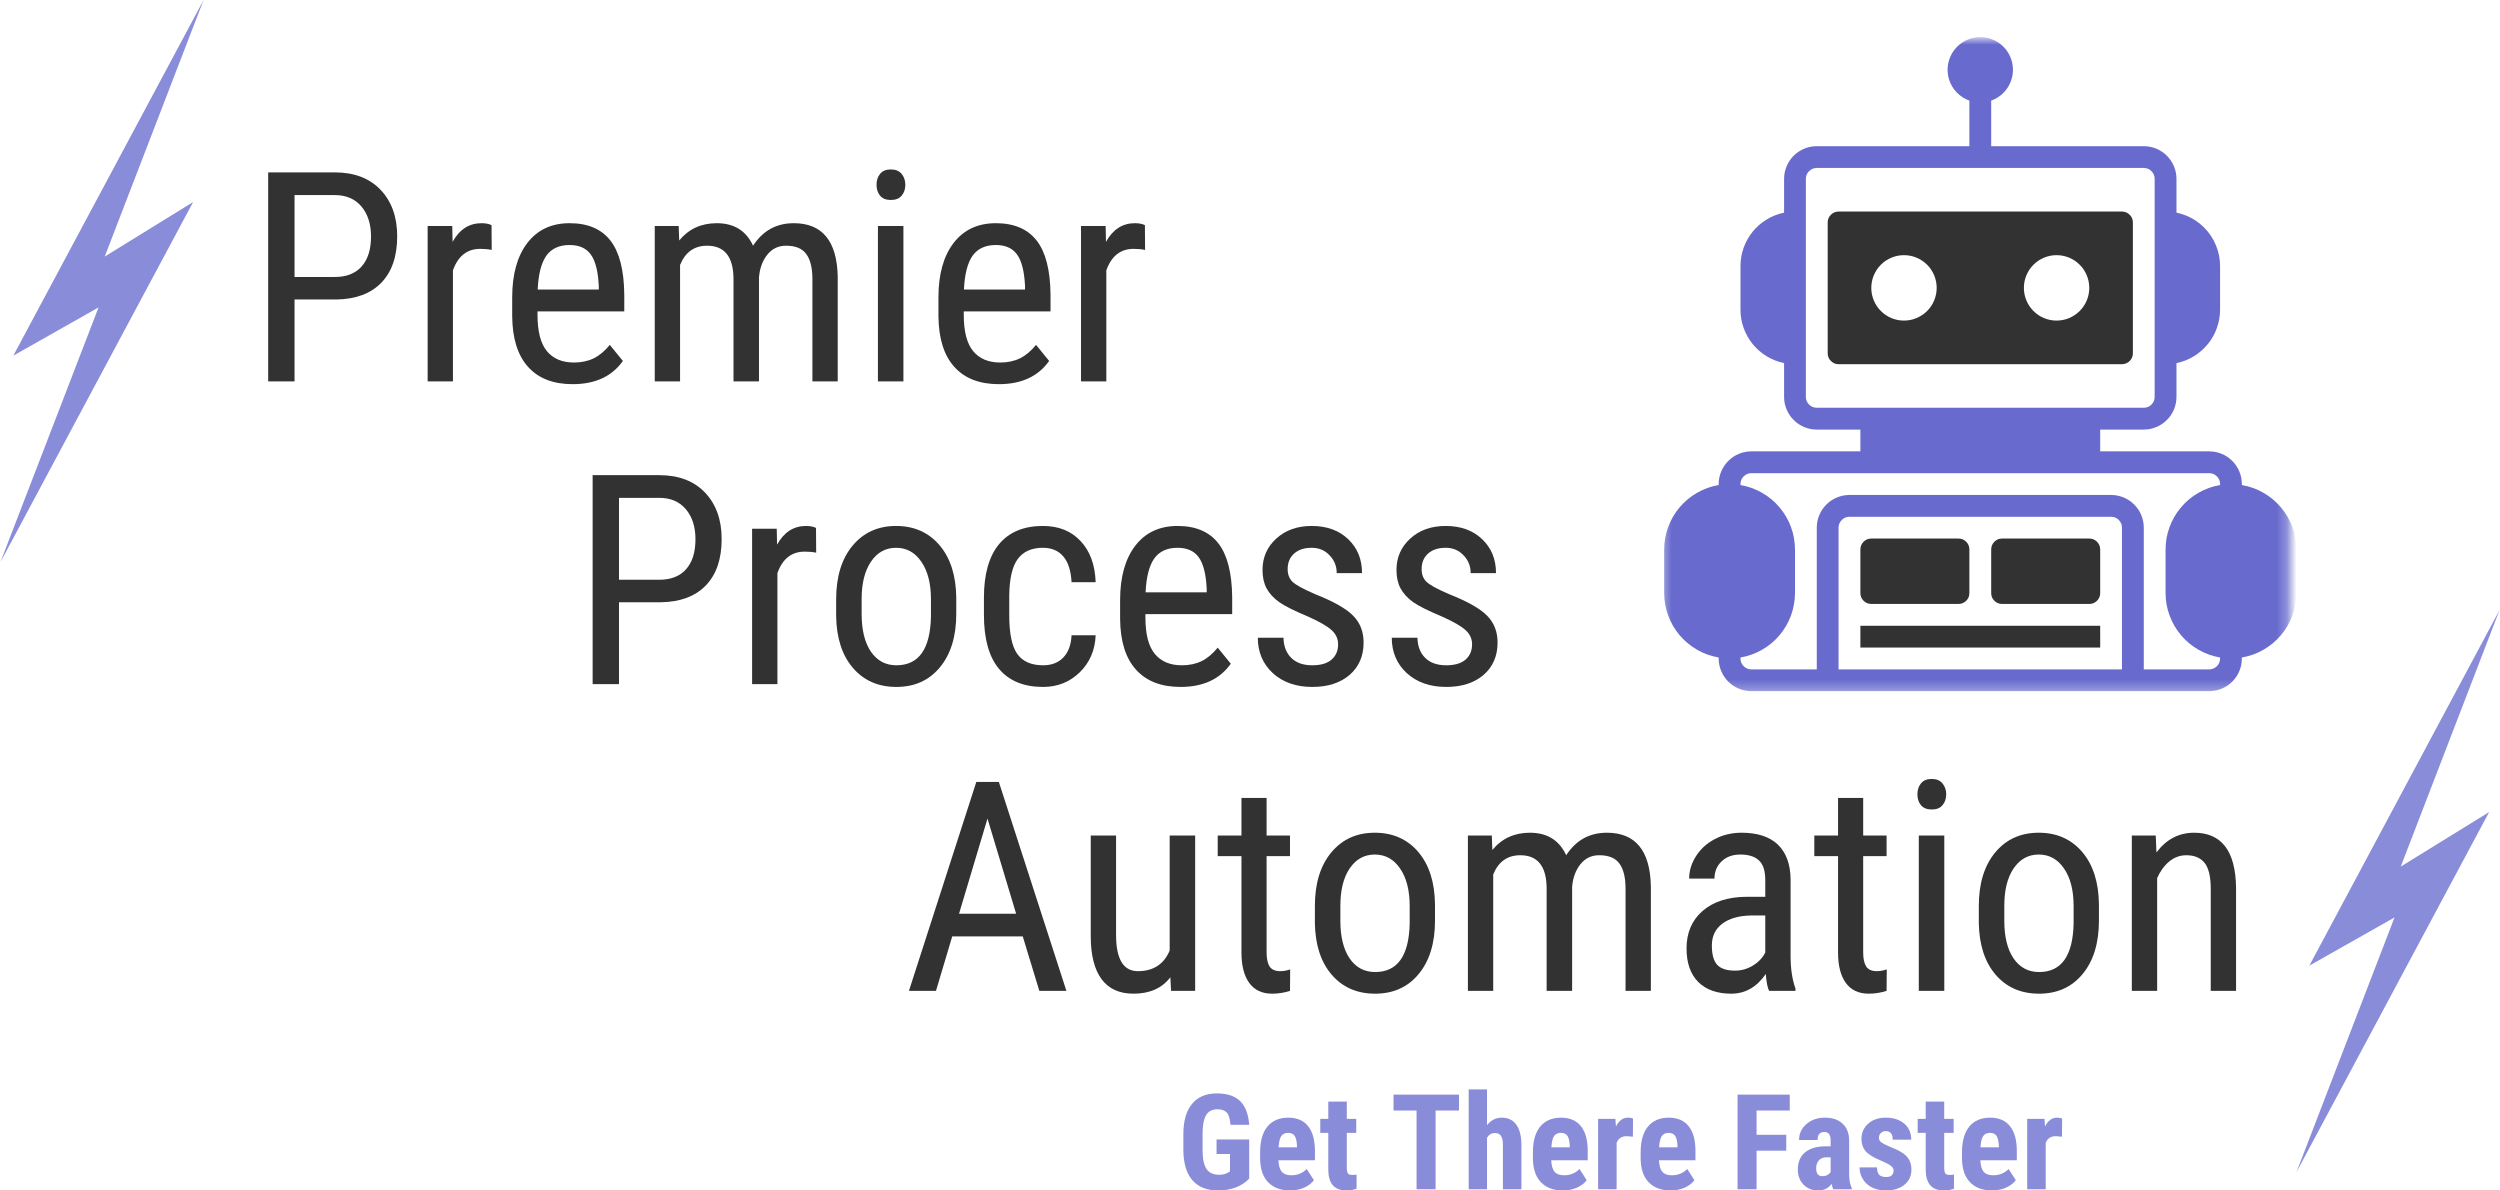
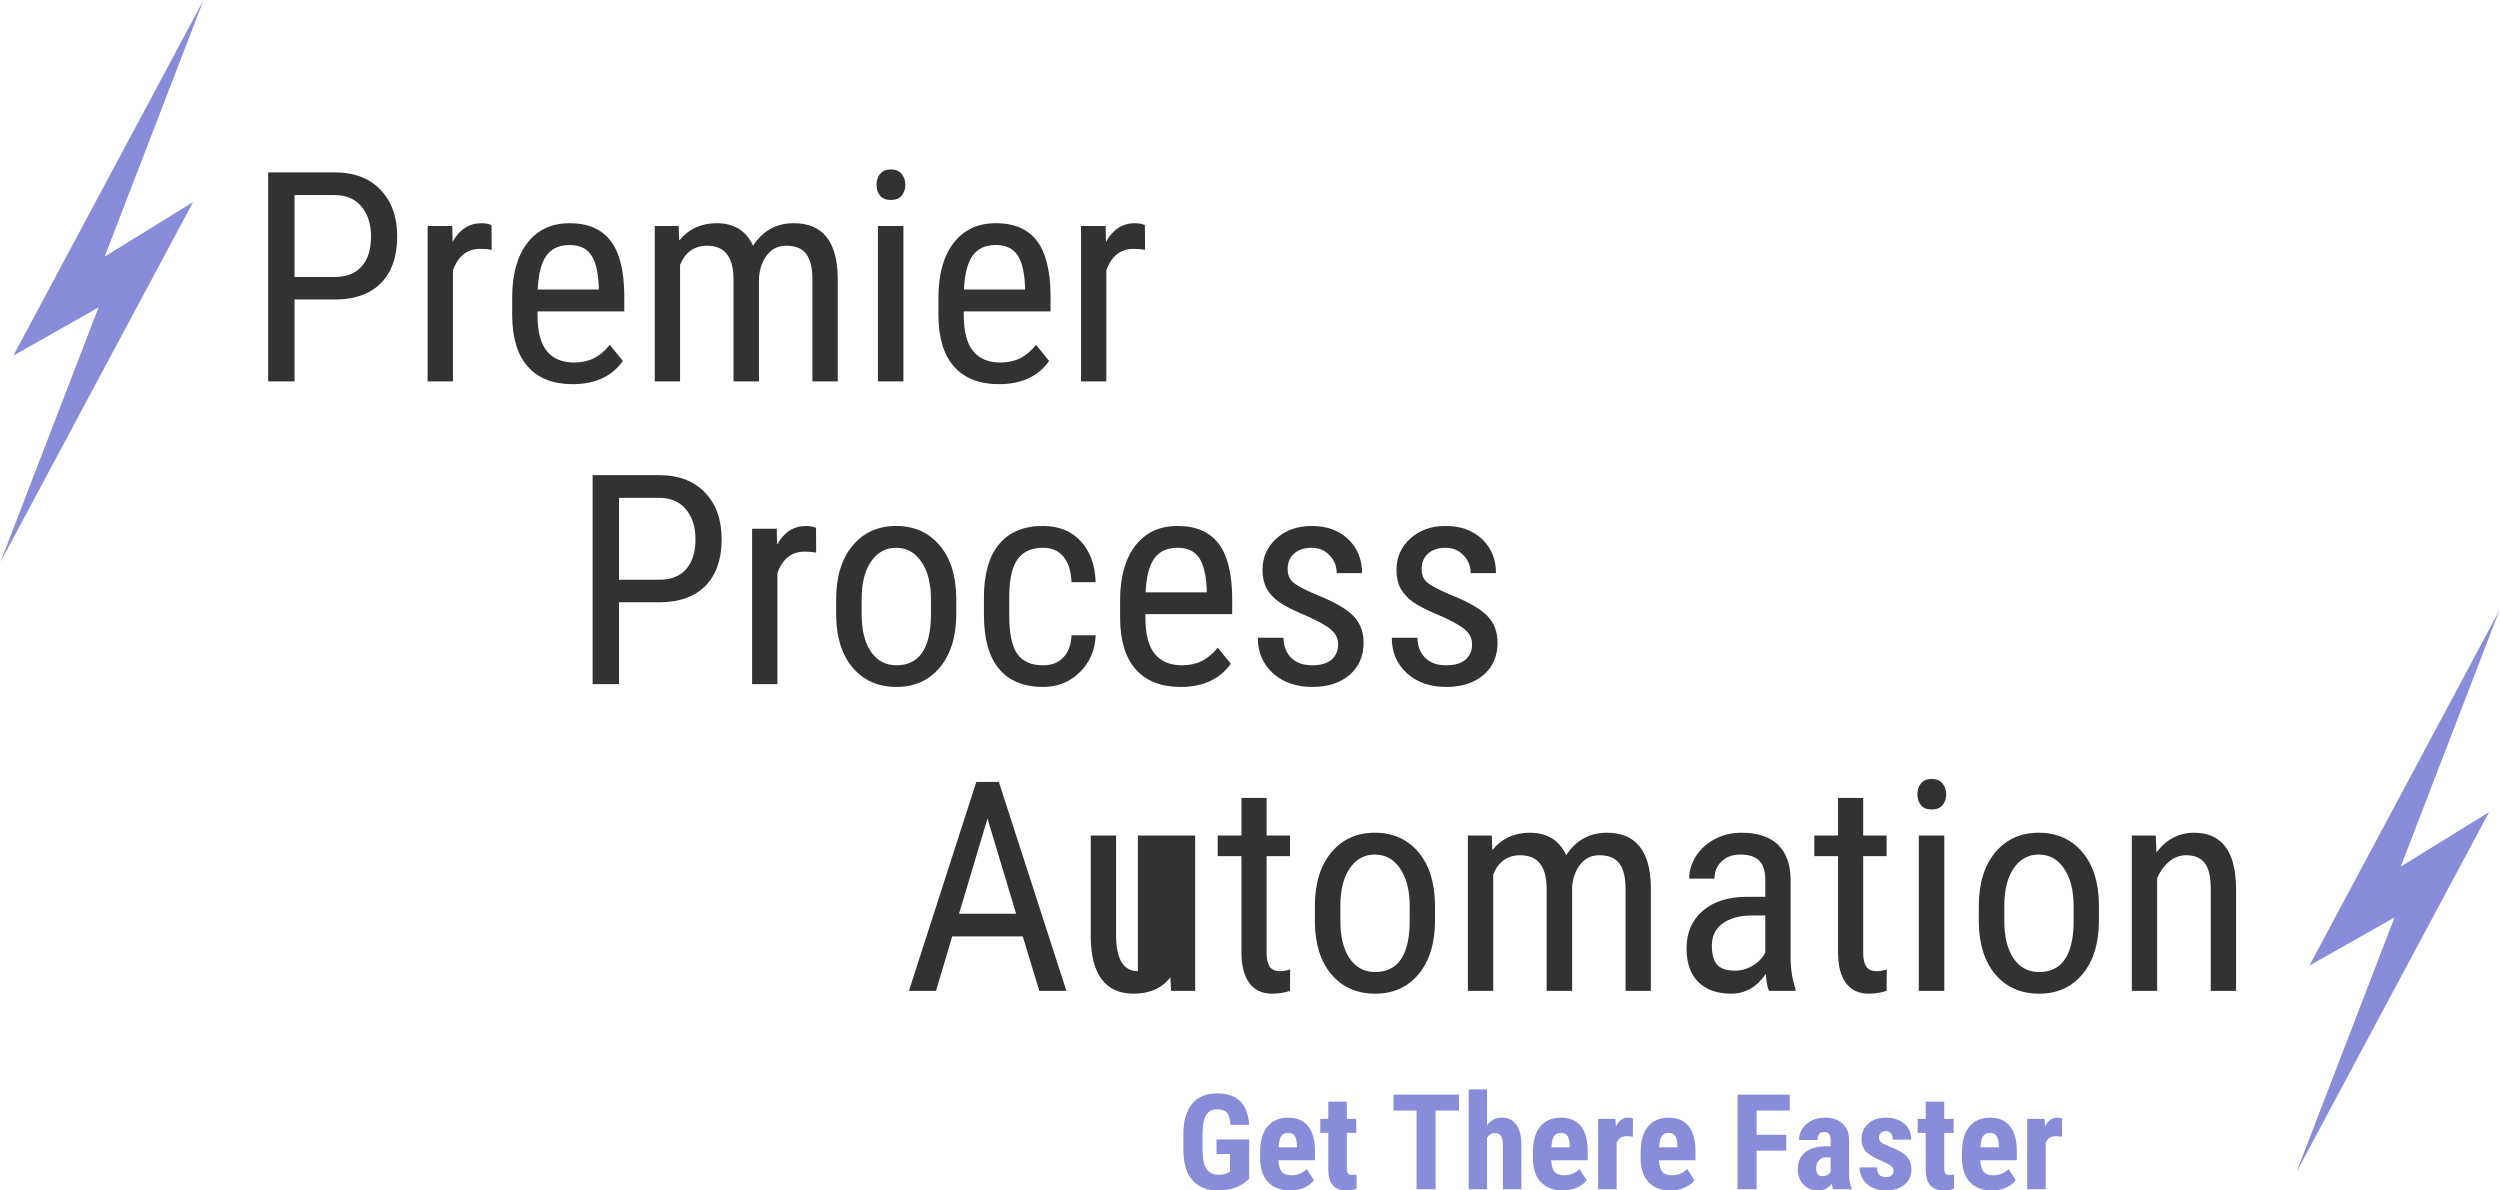
<svg xmlns="http://www.w3.org/2000/svg" width="252" height="120" viewBox="0 0 252 120" fill="none">
  <path d="M251.955 61.489L241.994 87.355L250.903 81.856L231.483 118.153L241.369 92.476L232.781 97.338L251.955 61.489Z" fill="#898CD8" />
  <path d="M125.919 118.803C125.54 119.203 125.083 119.503 124.546 119.701C124.005 119.899 123.42 120 122.786 120C121.682 120 120.824 119.665 120.217 118.997C119.619 118.319 119.306 117.325 119.284 116.022V114.315C119.284 113.004 119.57 111.992 120.147 111.288C120.718 110.576 121.559 110.215 122.663 110.215C123.693 110.215 124.476 110.475 125.004 110.989C125.532 111.495 125.835 112.292 125.919 113.383H124.036C123.987 112.776 123.864 112.362 123.666 112.151C123.464 111.931 123.147 111.816 122.716 111.816C122.197 111.816 121.823 112.006 121.59 112.38C121.352 112.758 121.229 113.361 121.22 114.192V115.917C121.22 116.788 121.348 117.422 121.607 117.818C121.862 118.218 122.294 118.416 122.892 118.416C123.266 118.416 123.569 118.341 123.807 118.187L123.983 118.064V116.322H122.628V114.861H125.919V118.803Z" fill="#898CD8" />
  <path d="M130.047 120C129.097 120 128.349 119.718 127.812 119.155C127.284 118.592 127.02 117.782 127.02 116.727V116.163C127.02 115.037 127.258 114.175 127.742 113.576C128.235 112.969 128.939 112.661 129.854 112.661C130.743 112.661 131.411 112.952 131.86 113.524C132.318 114.087 132.546 114.927 132.546 116.04V116.955H128.868C128.89 117.483 129 117.87 129.203 118.117C129.414 118.354 129.735 118.469 130.171 118.469C130.778 118.469 131.297 118.258 131.719 117.835L132.441 118.962C132.216 119.27 131.886 119.52 131.455 119.718C131.02 119.903 130.549 120 130.047 120ZM128.886 115.653H130.734V115.495C130.721 115.072 130.65 114.751 130.523 114.527C130.391 114.307 130.162 114.192 129.836 114.192C129.519 114.192 129.282 114.311 129.132 114.544C128.991 114.782 128.908 115.151 128.886 115.653Z" fill="#898CD8" />
  <path d="M135.758 111.042V112.784H136.708V114.192H135.758V117.694C135.758 117.976 135.793 118.169 135.863 118.275C135.942 118.381 136.092 118.433 136.303 118.433C136.488 118.433 136.638 118.425 136.743 118.398V119.824C136.426 119.938 136.083 120 135.723 120C134.526 120 133.914 119.322 133.892 117.958V114.192H133.083V112.784H133.892V111.042H135.758Z" fill="#898CD8" />
  <path d="M147.065 111.94H144.707V119.877H142.789V111.94H140.466V110.338H147.065V111.94Z" fill="#898CD8" />
  <path d="M149.891 113.418C150.287 112.916 150.78 112.661 151.37 112.661C152.012 112.661 152.5 112.89 152.83 113.348C153.169 113.796 153.345 114.47 153.358 115.371V119.877H151.493V115.389C151.493 114.98 151.427 114.681 151.299 114.492C151.167 114.307 150.965 114.21 150.683 114.21C150.34 114.21 150.076 114.368 149.891 114.685V119.877H148.043V109.81H149.891V113.418Z" fill="#898CD8" />
  <path d="M157.544 120C156.594 120 155.846 119.718 155.309 119.155C154.781 118.592 154.518 117.782 154.518 116.727V116.163C154.518 115.037 154.755 114.175 155.239 113.576C155.732 112.969 156.436 112.661 157.351 112.661C158.24 112.661 158.908 112.952 159.357 113.524C159.815 114.087 160.043 114.927 160.043 116.04V116.955H156.365C156.387 117.483 156.497 117.87 156.7 118.117C156.911 118.354 157.232 118.469 157.668 118.469C158.275 118.469 158.794 118.258 159.216 117.835L159.938 118.962C159.714 119.27 159.384 119.52 158.952 119.718C158.517 119.903 158.046 120 157.544 120ZM156.383 115.653H158.231V115.495C158.218 115.072 158.147 114.751 158.02 114.527C157.888 114.307 157.659 114.192 157.333 114.192C157.017 114.192 156.779 114.311 156.629 114.544C156.489 114.782 156.405 115.151 156.383 115.653Z" fill="#898CD8" />
  <path d="M164.593 114.58L163.977 114.527C163.471 114.527 163.132 114.751 162.956 115.195V119.877H161.091V112.784H162.833L162.886 113.559C163.176 112.96 163.581 112.661 164.1 112.661C164.311 112.661 164.478 112.692 164.61 112.749L164.593 114.58Z" fill="#898CD8" />
  <path d="M168.404 120C167.454 120 166.706 119.718 166.169 119.155C165.641 118.592 165.377 117.782 165.377 116.727V116.163C165.377 115.037 165.615 114.175 166.099 113.576C166.591 112.969 167.295 112.661 168.21 112.661C169.099 112.661 169.768 112.952 170.217 113.524C170.674 114.087 170.903 114.927 170.903 116.04V116.955H167.225C167.247 117.483 167.357 117.87 167.559 118.117C167.77 118.354 168.092 118.469 168.527 118.469C169.134 118.469 169.653 118.258 170.076 117.835L170.797 118.962C170.573 119.27 170.243 119.52 169.812 119.718C169.376 119.903 168.905 120 168.404 120ZM167.242 115.653H169.09V115.495C169.077 115.072 169.007 114.751 168.879 114.527C168.747 114.307 168.518 114.192 168.193 114.192C167.876 114.192 167.638 114.311 167.489 114.544C167.348 114.782 167.264 115.151 167.242 115.653Z" fill="#898CD8" />
  <path d="M180.055 115.987H177.063V119.877H175.145V110.338H180.407V111.94H177.063V114.386H180.055V115.987Z" fill="#898CD8" />
  <path d="M184.793 119.877C184.732 119.771 184.679 119.591 184.635 119.331C184.292 119.78 183.843 120 183.28 120C182.681 120 182.189 119.806 181.801 119.419C181.414 119.023 181.221 118.513 181.221 117.888C181.221 117.149 181.454 116.581 181.925 116.181C182.404 115.772 183.086 115.561 183.966 115.547H184.529V114.984C184.529 114.668 184.476 114.448 184.371 114.316C184.265 114.175 184.107 114.104 183.896 114.104C183.438 114.104 183.209 114.377 183.209 114.914H181.344C181.344 114.272 181.59 113.735 182.083 113.312C182.576 112.881 183.196 112.661 183.948 112.661C184.723 112.661 185.321 112.868 185.744 113.277C186.175 113.678 186.395 114.254 186.395 115.002V118.328C186.395 118.94 186.483 119.419 186.659 119.771V119.877H184.793ZM183.684 118.557C183.896 118.557 184.072 118.517 184.212 118.434C184.353 118.354 184.459 118.253 184.529 118.134V116.656H184.089C183.772 116.656 183.517 116.762 183.333 116.973C183.157 117.175 183.069 117.439 183.069 117.765C183.069 118.293 183.271 118.557 183.684 118.557Z" fill="#898CD8" />
  <path d="M190.875 117.976C190.875 117.826 190.796 117.686 190.646 117.554C190.492 117.413 190.158 117.233 189.643 117.008C188.869 116.691 188.341 116.37 188.059 116.04C187.778 115.715 187.637 115.301 187.637 114.808C187.637 114.188 187.857 113.678 188.306 113.277C188.75 112.868 189.344 112.661 190.083 112.661C190.857 112.661 191.478 112.864 191.949 113.26C192.415 113.66 192.653 114.201 192.653 114.879H190.787C190.787 114.307 190.549 114.016 190.083 114.016C189.881 114.016 189.718 114.082 189.59 114.21C189.458 114.329 189.397 114.492 189.397 114.703C189.397 114.87 189.467 115.011 189.608 115.125C189.749 115.244 190.074 115.415 190.593 115.635C191.355 115.917 191.887 116.229 192.195 116.568C192.512 116.911 192.67 117.356 192.67 117.906C192.67 118.539 192.428 119.05 191.949 119.437C191.478 119.815 190.857 120 190.083 120C189.564 120 189.106 119.899 188.71 119.701C188.31 119.503 187.998 119.221 187.778 118.856C187.553 118.495 187.443 118.099 187.443 117.677H189.203C189.203 118.007 189.274 118.253 189.414 118.416C189.564 118.57 189.802 118.645 190.118 118.645C190.62 118.645 190.875 118.425 190.875 117.976Z" fill="#898CD8" />
  <path d="M195.977 111.042V112.784H196.927V114.192H195.977V117.694C195.977 117.976 196.012 118.169 196.082 118.275C196.161 118.381 196.311 118.433 196.522 118.433C196.707 118.433 196.857 118.425 196.962 118.398V119.824C196.645 119.938 196.302 120 195.941 120C194.745 120 194.133 119.322 194.111 117.958V114.192H193.302V112.784H194.111V111.042H195.977Z" fill="#898CD8" />
  <path d="M200.797 120C199.847 120 199.099 119.718 198.562 119.155C198.034 118.592 197.77 117.782 197.77 116.727V116.163C197.77 115.037 198.008 114.175 198.492 113.576C198.985 112.969 199.688 112.661 200.604 112.661C201.492 112.661 202.161 112.952 202.61 113.524C203.067 114.087 203.296 114.927 203.296 116.04V116.955H199.618C199.64 117.483 199.75 117.87 199.952 118.117C200.164 118.354 200.485 118.469 200.92 118.469C201.528 118.469 202.047 118.258 202.469 117.835L203.191 118.962C202.966 119.27 202.636 119.52 202.205 119.718C201.769 119.903 201.299 120 200.797 120ZM199.636 115.653H201.484V115.495C201.47 115.072 201.4 114.751 201.272 114.527C201.14 114.307 200.912 114.192 200.586 114.192C200.269 114.192 200.032 114.311 199.882 114.544C199.741 114.782 199.658 115.151 199.636 115.653Z" fill="#898CD8" />
  <path d="M207.845 114.58L207.229 114.527C206.723 114.527 206.385 114.751 206.209 115.195V119.877H204.343V112.784H206.086L206.138 113.559C206.429 112.96 206.833 112.661 207.353 112.661C207.564 112.661 207.731 112.692 207.863 112.749L207.845 114.58Z" fill="#898CD8" />
  <path d="M29.69 30.189V38.443H27.032V17.377H33.755C35.713 17.377 37.248 17.967 38.366 19.137C39.479 20.312 40.038 21.873 40.038 23.818C40.038 25.838 39.501 27.399 38.436 28.499C37.38 29.59 35.876 30.154 33.931 30.189H29.69ZM29.69 27.919H33.755C34.925 27.919 35.823 27.567 36.447 26.863C37.081 26.159 37.398 25.151 37.398 23.836C37.398 22.582 37.072 21.574 36.43 20.809C35.783 20.048 34.89 19.665 33.755 19.665H29.69V27.919Z" fill="#323232" />
  <path d="M49.564 25.191C49.212 25.12 48.825 25.085 48.403 25.085C47.087 25.085 46.172 25.807 45.657 27.25V38.443H43.106V22.78H45.587L45.622 24.381C46.313 23.127 47.285 22.498 48.544 22.498C48.94 22.498 49.274 22.564 49.547 22.692L49.564 25.191Z" fill="#323232" />
  <path d="M57.718 38.724C55.769 38.724 54.273 38.143 53.23 36.982C52.183 35.82 51.651 34.122 51.629 31.878V29.978C51.629 27.646 52.139 25.816 53.16 24.487C54.181 23.163 55.597 22.498 57.419 22.498C59.258 22.498 60.63 23.088 61.537 24.258C62.439 25.42 62.901 27.232 62.927 29.696V31.386H54.181V31.738C54.181 33.418 54.497 34.637 55.131 35.398C55.764 36.163 56.671 36.542 57.859 36.542C58.607 36.542 59.271 36.401 59.847 36.12C60.419 35.838 60.961 35.389 61.467 34.764L62.786 36.383C61.682 37.945 59.993 38.724 57.718 38.724ZM57.419 24.698C56.363 24.698 55.575 25.063 55.061 25.789C54.555 26.52 54.269 27.65 54.198 29.186H60.358V28.834C60.287 27.347 60.015 26.282 59.548 25.648C59.091 25.015 58.378 24.698 57.419 24.698Z" fill="#323232" />
  <path d="M68.411 22.78L68.463 24.241C69.422 23.079 70.685 22.498 72.247 22.498C73.994 22.498 75.212 23.255 75.908 24.768C76.893 23.255 78.257 22.498 80.008 22.498C82.894 22.498 84.373 24.302 84.443 27.901V38.443H81.891V28.147C81.891 27.012 81.684 26.168 81.275 25.613C80.875 25.05 80.193 24.768 79.234 24.768C78.459 24.768 77.83 25.068 77.351 25.666C76.867 26.264 76.585 27.03 76.506 27.954V38.443H73.936V28.024C73.901 25.855 73.013 24.768 71.279 24.768C69.986 24.768 69.079 25.415 68.551 26.704V38.443H65.999V22.78H68.411Z" fill="#323232" />
  <path d="M91.064 38.443H88.495V22.78H91.064V38.443ZM91.258 18.627C91.258 19.062 91.135 19.427 90.888 19.718C90.651 20.012 90.29 20.158 89.797 20.158C89.313 20.158 88.952 20.012 88.706 19.718C88.468 19.427 88.354 19.062 88.354 18.627C88.354 18.195 88.468 17.83 88.706 17.535C88.952 17.232 89.313 17.078 89.797 17.078C90.277 17.078 90.642 17.232 90.888 17.535C91.135 17.843 91.258 18.204 91.258 18.627Z" fill="#323232" />
  <path d="M100.685 38.724C98.736 38.724 97.24 38.143 96.197 36.982C95.15 35.82 94.617 34.122 94.595 31.878V29.978C94.595 27.646 95.106 25.816 96.126 24.487C97.147 23.163 98.564 22.498 100.385 22.498C102.224 22.498 103.597 23.088 104.503 24.258C105.405 25.42 105.867 27.232 105.894 29.696V31.386H97.147V31.738C97.147 33.418 97.464 34.637 98.098 35.398C98.731 36.163 99.638 36.542 100.825 36.542C101.573 36.542 102.238 36.401 102.814 36.12C103.386 35.838 103.927 35.389 104.433 34.764L105.753 36.383C104.649 37.945 102.959 38.724 100.685 38.724ZM100.385 24.698C99.329 24.698 98.542 25.063 98.027 25.789C97.521 26.52 97.235 27.65 97.165 29.186H103.324V28.834C103.254 27.347 102.981 26.282 102.515 25.648C102.057 25.015 101.345 24.698 100.385 24.698Z" fill="#323232" />
  <path d="M115.425 25.191C115.073 25.12 114.686 25.085 114.263 25.085C112.948 25.085 112.033 25.807 111.518 27.25V38.443H108.966V22.78H111.448L111.483 24.381C112.173 23.127 113.146 22.498 114.404 22.498C114.8 22.498 115.134 22.564 115.407 22.692L115.425 25.191Z" fill="#323232" />
  <path d="M62.395 60.708V68.962H59.737V47.896H66.46C68.418 47.896 69.953 48.486 71.071 49.656C72.184 50.831 72.743 52.393 72.743 54.337C72.743 56.357 72.206 57.919 71.141 59.019C70.085 60.11 68.581 60.673 66.636 60.708H62.395ZM62.395 58.438H66.46C67.63 58.438 68.528 58.086 69.153 57.382C69.786 56.678 70.103 55.67 70.103 54.355C70.103 53.101 69.777 52.093 69.135 51.328C68.488 50.567 67.595 50.184 66.46 50.184H62.395V58.438Z" fill="#323232" />
  <path d="M82.271 55.71C81.919 55.639 81.532 55.604 81.11 55.604C79.794 55.604 78.879 56.326 78.364 57.769V68.962H75.812V53.299H78.294L78.329 54.9C79.02 53.647 79.992 53.017 81.251 53.017C81.646 53.017 81.981 53.083 82.254 53.211L82.271 55.71Z" fill="#323232" />
  <path d="M84.284 60.409C84.284 58.134 84.834 56.335 85.938 55.006C87.038 53.682 88.499 53.017 90.32 53.017C92.137 53.017 93.598 53.664 94.702 54.953C95.802 56.247 96.365 58.007 96.392 60.233V61.887C96.392 64.153 95.837 65.948 94.737 67.272C93.646 68.588 92.186 69.243 90.355 69.243C88.534 69.243 87.073 68.605 85.973 67.325C84.882 66.049 84.319 64.311 84.284 62.116V60.409ZM86.853 61.887C86.853 63.497 87.161 64.764 87.786 65.688C88.419 66.603 89.273 67.061 90.355 67.061C92.608 67.061 93.769 65.433 93.84 62.169V60.409C93.84 58.816 93.514 57.553 92.872 56.625C92.238 55.688 91.385 55.217 90.32 55.217C89.264 55.217 88.419 55.688 87.786 56.625C87.161 57.553 86.853 58.807 86.853 60.391V61.887Z" fill="#323232" />
  <path d="M105.146 67.061C105.991 67.061 106.664 66.806 107.17 66.287C107.684 65.759 107.966 65.011 108.014 64.034H110.443C110.381 65.539 109.849 66.779 108.842 67.765C107.83 68.751 106.598 69.243 105.146 69.243C103.197 69.243 101.714 68.636 100.693 67.413C99.681 66.194 99.18 64.382 99.18 61.975V60.25C99.18 57.892 99.681 56.097 100.693 54.865C101.714 53.633 103.192 53.017 105.128 53.017C106.721 53.017 107.988 53.528 108.93 54.548C109.88 55.56 110.381 56.938 110.443 58.684H108.014C107.953 57.536 107.68 56.673 107.187 56.097C106.695 55.512 106.008 55.217 105.128 55.217C103.989 55.217 103.144 55.596 102.594 56.343C102.04 57.083 101.754 58.31 101.732 60.022V62.01C101.732 63.854 102 65.156 102.541 65.917C103.091 66.683 103.958 67.061 105.146 67.061Z" fill="#323232" />
  <path d="M118.996 69.243C117.047 69.243 115.551 68.662 114.508 67.501C113.461 66.34 112.929 64.641 112.907 62.397V60.497C112.907 58.165 113.417 56.335 114.438 55.006C115.459 53.682 116.875 53.017 118.697 53.017C120.536 53.017 121.909 53.607 122.815 54.777C123.717 55.939 124.179 57.751 124.205 60.215V61.905H115.459V62.257C115.459 63.937 115.775 65.156 116.409 65.917C117.043 66.683 117.949 67.061 119.137 67.061C119.885 67.061 120.549 66.92 121.125 66.639C121.697 66.357 122.239 65.908 122.744 65.284L124.064 66.903C122.96 68.465 121.271 69.243 118.996 69.243ZM118.697 55.217C117.641 55.217 116.853 55.582 116.339 56.308C115.833 57.039 115.547 58.169 115.476 59.705H121.636V59.353C121.565 57.866 121.293 56.801 120.826 56.167C120.369 55.534 119.656 55.217 118.697 55.217Z" fill="#323232" />
  <path d="M134.882 64.949C134.882 64.399 134.671 63.928 134.249 63.541C133.835 63.145 133.039 62.679 131.855 62.151C130.482 61.579 129.506 61.091 128.934 60.69C128.371 60.281 127.948 59.819 127.667 59.3C127.394 58.785 127.262 58.169 127.262 57.452C127.262 56.185 127.724 55.129 128.652 54.285C129.576 53.44 130.768 53.017 132.225 53.017C133.747 53.017 134.975 53.466 135.903 54.355C136.827 55.235 137.293 56.374 137.293 57.769H134.741C134.741 57.065 134.499 56.467 134.02 55.974C133.549 55.472 132.951 55.217 132.225 55.217C131.472 55.217 130.878 55.411 130.447 55.798C130.012 56.185 129.796 56.709 129.796 57.364C129.796 57.892 129.954 58.315 130.271 58.631C130.588 58.948 131.345 59.366 132.541 59.881C134.442 60.633 135.731 61.368 136.413 62.081C137.104 62.785 137.451 63.682 137.451 64.773C137.451 66.124 136.981 67.211 136.044 68.029C135.102 68.838 133.848 69.243 132.278 69.243C130.645 69.243 129.321 68.781 128.3 67.853C127.288 66.916 126.787 65.724 126.787 64.281H129.374C129.396 65.152 129.66 65.829 130.166 66.322C130.667 66.815 131.371 67.061 132.278 67.061C133.122 67.061 133.765 66.876 134.213 66.498C134.658 66.111 134.882 65.596 134.882 64.949Z" fill="#323232" />
  <path d="M148.386 64.949C148.386 64.399 148.174 63.928 147.752 63.541C147.339 63.145 146.542 62.679 145.359 62.151C143.986 61.579 143.009 61.091 142.437 60.69C141.874 60.281 141.452 59.819 141.17 59.3C140.897 58.785 140.765 58.169 140.765 57.452C140.765 56.185 141.227 55.129 142.156 54.285C143.08 53.44 144.272 53.017 145.728 53.017C147.251 53.017 148.478 53.466 149.406 54.355C150.33 55.235 150.797 56.374 150.797 57.769H148.245C148.245 57.065 148.003 56.467 147.523 55.974C147.053 55.472 146.454 55.217 145.728 55.217C144.976 55.217 144.382 55.411 143.951 55.798C143.515 56.185 143.3 56.709 143.3 57.364C143.3 57.892 143.458 58.315 143.775 58.631C144.092 58.948 144.848 59.366 146.045 59.881C147.946 60.633 149.235 61.368 149.917 62.081C150.607 62.785 150.955 63.682 150.955 64.773C150.955 66.124 150.484 67.211 149.547 68.029C148.606 68.838 147.352 69.243 145.781 69.243C144.149 69.243 142.825 68.781 141.804 67.853C140.792 66.916 140.29 65.724 140.29 64.281H142.877C142.899 65.152 143.163 65.829 143.669 66.322C144.171 66.815 144.875 67.061 145.781 67.061C146.626 67.061 147.268 66.876 147.717 66.498C148.161 66.111 148.386 65.596 148.386 64.949Z" fill="#323232" />
  <path d="M103.094 94.391H95.984L94.347 99.882H91.62L98.413 78.816H100.683L107.494 99.882H104.766L103.094 94.391ZM96.671 92.103H102.425L99.539 82.512L96.671 92.103Z" fill="#323232" />
-   <path d="M117.973 98.509C117.128 99.614 115.887 100.163 114.259 100.163C112.838 100.163 111.765 99.68 111.039 98.703C110.322 97.731 109.956 96.305 109.948 94.426V84.219H112.5V94.233C112.5 96.675 113.23 97.893 114.699 97.893C116.248 97.893 117.313 97.203 117.902 95.817V84.219H120.472V99.882H118.043L117.973 98.509Z" fill="#323232" />
+   <path d="M117.973 98.509C117.128 99.614 115.887 100.163 114.259 100.163C112.838 100.163 111.765 99.68 111.039 98.703C110.322 97.731 109.956 96.305 109.948 94.426V84.219H112.5V94.233C112.5 96.675 113.23 97.893 114.699 97.893V84.219H120.472V99.882H118.043L117.973 98.509Z" fill="#323232" />
  <path d="M127.673 80.435V84.219H130.031V86.296H127.673V96.01C127.673 96.622 127.77 97.093 127.972 97.418C128.183 97.735 128.535 97.893 129.028 97.893C129.367 97.893 129.705 97.836 130.049 97.717L130.031 99.882C129.441 100.067 128.843 100.163 128.236 100.163C127.224 100.163 126.458 99.807 125.931 99.09C125.403 98.364 125.139 97.339 125.139 96.01V86.296H122.745V84.219H125.139V80.435H127.673Z" fill="#323232" />
  <path d="M132.54 91.329C132.54 89.054 133.09 87.255 134.194 85.926C135.294 84.602 136.755 83.938 138.576 83.938C140.393 83.938 141.854 84.584 142.958 85.873C144.058 87.167 144.621 88.927 144.648 91.153V92.807C144.648 95.073 144.093 96.868 142.993 98.192C141.902 99.508 140.442 100.163 138.611 100.163C136.79 100.163 135.329 99.525 134.229 98.245C133.138 96.969 132.575 95.231 132.54 93.036V91.329ZM135.109 92.807C135.109 94.418 135.417 95.685 136.042 96.609C136.675 97.524 137.529 97.981 138.611 97.981C140.864 97.981 142.025 96.353 142.096 93.089V91.329C142.096 89.736 141.77 88.474 141.128 87.545C140.494 86.608 139.641 86.137 138.576 86.137C137.52 86.137 136.675 86.608 136.042 87.545C135.417 88.474 135.109 89.728 135.109 91.311V92.807Z" fill="#323232" />
  <path d="M150.375 84.219L150.428 85.68C151.387 84.518 152.65 83.938 154.211 83.938C155.958 83.938 157.177 84.694 157.872 86.208C158.857 84.694 160.221 83.938 161.972 83.938C164.859 83.938 166.337 85.741 166.407 89.34V99.882H163.855V89.587C163.855 88.452 163.649 87.607 163.24 87.052C162.839 86.489 162.157 86.208 161.198 86.208C160.424 86.208 159.795 86.507 159.315 87.105C158.831 87.704 158.549 88.469 158.47 89.393V99.882H155.901V89.463C155.866 87.294 154.977 86.208 153.244 86.208C151.95 86.208 151.044 86.855 150.516 88.144V99.882H147.964V84.219H150.375Z" fill="#323232" />
  <path d="M178.327 99.882C178.16 99.543 178.05 98.976 177.993 98.175C177.078 99.504 175.916 100.163 174.509 100.163C173.087 100.163 171.979 99.772 171.182 98.984C170.395 98.188 170.003 97.062 170.003 95.605C170.003 94.022 170.54 92.763 171.622 91.822C172.7 90.885 174.179 90.409 176.057 90.396H177.94V88.724C177.94 87.787 177.729 87.123 177.307 86.736C176.893 86.34 176.268 86.137 175.424 86.137C174.649 86.137 174.02 86.366 173.541 86.824C173.057 87.281 172.819 87.862 172.819 88.566H170.267C170.267 87.77 170.5 87.008 170.971 86.278C171.438 85.552 172.071 84.985 172.872 84.571C173.681 84.149 174.57 83.938 175.547 83.938C177.153 83.938 178.371 84.338 179.207 85.134C180.039 85.935 180.466 87.088 180.492 88.601V96.503C180.501 97.713 180.668 98.764 180.985 99.653V99.882H178.327ZM174.896 97.841C175.529 97.841 176.128 97.673 176.691 97.33C177.263 96.978 177.681 96.538 177.94 96.01V92.279H176.497C175.274 92.306 174.315 92.579 173.611 93.106C172.907 93.634 172.555 94.369 172.555 95.306C172.555 96.199 172.731 96.846 173.083 97.242C173.444 97.642 174.051 97.841 174.896 97.841Z" fill="#323232" />
  <path d="M187.809 80.435V84.219H190.168V86.296H187.809V96.01C187.809 96.622 187.906 97.093 188.108 97.418C188.32 97.735 188.672 97.893 189.164 97.893C189.503 97.893 189.842 97.836 190.185 97.717L190.168 99.882C189.578 100.067 188.98 100.163 188.372 100.163C187.361 100.163 186.595 99.807 186.067 99.09C185.539 98.364 185.275 97.339 185.275 96.01V86.296H182.882V84.219H185.275V80.435H187.809Z" fill="#323232" />
  <path d="M195.985 99.882H193.415V84.219H195.985V99.882ZM196.178 80.066C196.178 80.501 196.055 80.867 195.809 81.157C195.571 81.452 195.211 81.597 194.718 81.597C194.234 81.597 193.873 81.452 193.627 81.157C193.389 80.867 193.275 80.501 193.275 80.066C193.275 79.635 193.389 79.269 193.627 78.975C193.873 78.671 194.234 78.517 194.718 78.517C195.197 78.517 195.562 78.671 195.809 78.975C196.055 79.283 196.178 79.644 196.178 80.066Z" fill="#323232" />
  <path d="M199.464 91.329C199.464 89.054 200.014 87.255 201.119 85.926C202.218 84.602 203.679 83.938 205.501 83.938C207.318 83.938 208.778 84.584 209.883 85.873C210.983 87.167 211.546 88.927 211.572 91.153V92.807C211.572 95.073 211.018 96.868 209.918 98.192C208.827 99.508 207.366 100.163 205.536 100.163C203.714 100.163 202.254 99.525 201.154 98.245C200.063 96.969 199.5 95.231 199.464 93.036V91.329ZM202.034 92.807C202.034 94.418 202.342 95.685 202.966 96.609C203.6 97.524 204.454 97.981 205.536 97.981C207.788 97.981 208.95 96.353 209.02 93.089V91.329C209.02 89.736 208.695 88.474 208.052 87.545C207.419 86.608 206.565 86.137 205.501 86.137C204.445 86.137 203.6 86.608 202.966 87.545C202.342 88.474 202.034 89.728 202.034 91.311V92.807Z" fill="#323232" />
  <path d="M217.299 84.219L217.37 85.926C218.364 84.602 219.631 83.938 221.171 83.938C223.938 83.938 225.346 85.785 225.395 89.481V99.882H222.843V89.587C222.843 88.368 222.636 87.501 222.227 86.982C221.813 86.467 221.198 86.208 220.379 86.208C219.746 86.208 219.169 86.419 218.654 86.841C218.149 87.264 217.744 87.823 217.44 88.513V99.882H214.888V84.219H217.299Z" fill="#323232" />
  <path d="M20.521 0L10.556 25.861L19.465 20.366L0.045 56.659L9.935 30.987L1.343 35.848L20.521 0Z" fill="#898CD8" />
  <mask id="mask0_4864_2660" style="mask-type:luminance" maskUnits="userSpaceOnUse" x="167" y="3" width="64" height="67">
-     <path d="M167.395 3.845H230.75V69.735H167.395V3.845Z" fill="white" />
-   </mask>
+     </mask>
  <g mask="url(#mask0_4864_2660)">
    <path d="M225.979 48.893V48.792C225.979 48.356 225.896 47.938 225.729 47.534C225.561 47.129 225.324 46.773 225.016 46.465C224.708 46.152 224.352 45.915 223.947 45.747C223.542 45.58 223.12 45.497 222.684 45.497H211.698V43.301H216.093C216.529 43.301 216.951 43.218 217.352 43.05C217.756 42.883 218.113 42.646 218.421 42.333C218.733 42.025 218.971 41.669 219.138 41.264C219.305 40.864 219.389 40.441 219.389 40.006V36.6C220.009 36.473 220.59 36.244 221.131 35.919C221.672 35.589 222.143 35.179 222.543 34.691C222.944 34.198 223.252 33.657 223.463 33.059C223.678 32.465 223.784 31.849 223.784 31.215V26.82C223.784 26.09 223.643 25.39 223.362 24.713C223.084 24.04 222.684 23.446 222.169 22.931C221.391 22.161 220.462 21.659 219.389 21.435V18.03C219.389 17.594 219.305 17.172 219.138 16.771C218.971 16.366 218.733 16.01 218.421 15.698C218.113 15.39 217.756 15.152 217.352 14.985C216.951 14.818 216.529 14.734 216.093 14.734H200.712V10.141C200.954 10.057 201.183 9.943 201.399 9.802C201.614 9.661 201.812 9.499 201.993 9.314C202.169 9.129 202.322 8.922 202.454 8.702C202.586 8.478 202.688 8.245 202.762 7.998C202.837 7.752 202.886 7.501 202.903 7.242C202.916 6.986 202.903 6.731 202.859 6.476C202.815 6.221 202.745 5.979 202.644 5.741C202.542 5.504 202.415 5.279 202.261 5.073C202.107 4.866 201.935 4.681 201.737 4.514C201.539 4.347 201.324 4.206 201.095 4.091C200.866 3.977 200.624 3.889 200.373 3.828C200.123 3.766 199.867 3.74 199.612 3.74C199.353 3.74 199.102 3.766 198.851 3.828C198.6 3.889 198.358 3.977 198.13 4.091C197.896 4.206 197.685 4.347 197.487 4.514C197.289 4.681 197.113 4.866 196.964 5.073C196.81 5.279 196.682 5.504 196.581 5.741C196.48 5.979 196.405 6.221 196.361 6.476C196.321 6.731 196.304 6.986 196.321 7.242C196.339 7.501 196.383 7.752 196.458 7.998C196.537 8.245 196.638 8.478 196.77 8.702C196.898 8.922 197.052 9.129 197.232 9.314C197.408 9.499 197.606 9.661 197.822 9.802C198.042 9.943 198.27 10.057 198.512 10.141V14.734H183.131C182.696 14.734 182.273 14.818 181.868 14.985C181.468 15.152 181.107 15.39 180.799 15.698C180.491 16.01 180.254 16.366 180.087 16.771C179.919 17.172 179.836 17.594 179.836 18.03V21.435C179.216 21.562 178.635 21.791 178.094 22.117C177.548 22.447 177.077 22.856 176.677 23.344C176.277 23.837 175.973 24.378 175.757 24.977C175.546 25.571 175.441 26.186 175.441 26.82V31.215C175.441 31.849 175.546 32.465 175.757 33.059C175.973 33.657 176.277 34.198 176.677 34.691C177.077 35.179 177.548 35.589 178.094 35.919C178.635 36.244 179.216 36.473 179.836 36.6V40.006C179.836 40.441 179.919 40.864 180.087 41.264C180.254 41.669 180.491 42.025 180.799 42.333C181.107 42.646 181.468 42.883 181.868 43.05C182.273 43.218 182.696 43.301 183.131 43.301H187.526V45.497H176.541C176.101 45.497 175.683 45.58 175.278 45.747C174.873 45.915 174.517 46.152 174.209 46.465C173.901 46.773 173.663 47.129 173.496 47.534C173.324 47.938 173.241 48.356 173.241 48.792V48.893C172.475 49.021 171.754 49.28 171.076 49.667C170.403 50.05 169.813 50.543 169.307 51.137C168.806 51.731 168.419 52.391 168.155 53.121C167.886 53.852 167.75 54.608 167.75 55.387V59.782C167.75 60.561 167.886 61.313 168.155 62.044C168.419 62.774 168.806 63.438 169.307 64.032C169.813 64.626 170.403 65.115 171.076 65.502C171.754 65.889 172.475 66.144 173.241 66.276V66.373C173.241 66.809 173.324 67.231 173.496 67.636C173.663 68.04 173.901 68.397 174.209 68.705C174.517 69.013 174.873 69.25 175.278 69.418C175.683 69.585 176.101 69.668 176.541 69.668H222.684C223.12 69.668 223.542 69.585 223.947 69.418C224.352 69.25 224.708 69.013 225.016 68.705C225.324 68.397 225.561 68.04 225.729 67.636C225.896 67.231 225.979 66.809 225.979 66.373V66.276C226.749 66.144 227.471 65.889 228.144 65.502C228.822 65.115 229.411 64.626 229.913 64.032C230.419 63.438 230.801 62.774 231.07 62.044C231.338 61.313 231.475 60.561 231.475 59.782V55.387C231.475 54.608 231.338 53.852 231.07 53.121C230.801 52.391 230.419 51.731 229.913 51.137C229.411 50.543 228.822 50.05 228.144 49.667C227.471 49.28 226.749 49.021 225.979 48.893ZM182.031 40.006V18.03C182.031 17.726 182.141 17.466 182.352 17.255C182.568 17.04 182.828 16.93 183.131 16.93H216.093C216.397 16.93 216.657 17.04 216.868 17.255C217.083 17.466 217.189 17.726 217.189 18.03V40.006C217.189 40.309 217.083 40.569 216.868 40.78C216.657 40.996 216.397 41.101 216.093 41.101H183.131C182.828 41.101 182.568 40.996 182.352 40.78C182.141 40.569 182.031 40.309 182.031 40.006ZM213.894 67.473H185.327V53.187C185.327 52.884 185.437 52.629 185.652 52.413C185.863 52.197 186.123 52.092 186.427 52.092H212.798C213.102 52.092 213.357 52.197 213.572 52.413C213.788 52.629 213.894 52.884 213.894 53.187V67.473ZM222.684 67.473H216.093V53.187C216.093 52.752 216.01 52.329 215.843 51.929C215.675 51.524 215.438 51.168 215.125 50.86C214.818 50.547 214.461 50.31 214.056 50.143C213.652 49.975 213.234 49.892 212.798 49.892H186.427C185.991 49.892 185.569 49.975 185.164 50.143C184.763 50.31 184.407 50.547 184.095 50.86C183.787 51.168 183.549 51.524 183.382 51.929C183.215 52.329 183.131 52.752 183.131 53.187V67.473H176.541C176.237 67.473 175.977 67.363 175.762 67.152C175.546 66.936 175.441 66.677 175.441 66.373V66.276C176.206 66.144 176.928 65.889 177.605 65.502C178.283 65.115 178.872 64.626 179.374 64.032C179.875 63.438 180.263 62.774 180.531 62.044C180.799 61.313 180.931 60.561 180.936 59.782V55.387C180.931 54.608 180.799 53.852 180.531 53.121C180.263 52.391 179.875 51.731 179.374 51.137C178.872 50.543 178.283 50.05 177.605 49.667C176.928 49.28 176.206 49.021 175.441 48.893V48.792C175.441 48.493 175.546 48.233 175.762 48.018C175.977 47.802 176.237 47.697 176.541 47.697H222.684C222.988 47.697 223.247 47.802 223.463 48.018C223.674 48.233 223.784 48.493 223.784 48.792V48.893C223.014 49.021 222.293 49.28 221.619 49.667C220.942 50.05 220.352 50.543 219.851 51.137C219.345 51.731 218.962 52.391 218.694 53.121C218.425 53.852 218.289 54.608 218.289 55.387V59.782C218.289 60.561 218.425 61.313 218.694 62.044C218.962 62.774 219.345 63.438 219.851 64.032C220.352 64.626 220.942 65.115 221.619 65.502C222.293 65.889 223.014 66.144 223.784 66.276V66.373C223.784 66.677 223.674 66.936 223.463 67.152C223.247 67.363 222.988 67.473 222.684 67.473Z" fill="#686BCD" />
    <path d="M188.627 54.287H197.413C197.717 54.287 197.977 54.393 198.192 54.608C198.408 54.824 198.513 55.084 198.513 55.387V59.782C198.513 60.086 198.408 60.346 198.192 60.557C197.977 60.772 197.717 60.878 197.413 60.878H188.627C188.324 60.878 188.064 60.772 187.849 60.557C187.633 60.346 187.527 60.086 187.527 59.782V55.387C187.527 55.084 187.633 54.824 187.849 54.608C188.064 54.393 188.324 54.287 188.627 54.287Z" fill="#323232" />
    <path d="M201.808 54.287H210.599C210.902 54.287 211.162 54.393 211.378 54.608C211.589 54.824 211.699 55.084 211.699 55.387V59.782C211.699 60.086 211.589 60.346 211.378 60.557C211.162 60.772 210.902 60.878 210.599 60.878H201.808C201.505 60.878 201.245 60.772 201.034 60.557C200.818 60.346 200.713 60.086 200.713 59.782V55.387C200.713 55.084 200.818 54.824 201.034 54.608C201.245 54.393 201.505 54.287 201.808 54.287Z" fill="#323232" />
    <path d="M187.527 63.078H211.699V65.273H187.527V63.078Z" fill="#323232" />
    <path d="M213.894 21.325H185.327C185.023 21.325 184.768 21.435 184.553 21.651C184.337 21.862 184.231 22.121 184.231 22.425V35.611C184.231 35.914 184.337 36.174 184.553 36.385C184.768 36.601 185.023 36.711 185.327 36.711H213.894C214.198 36.711 214.457 36.601 214.673 36.385C214.888 36.174 214.994 35.914 214.994 35.611V22.425C214.994 22.121 214.888 21.862 214.673 21.651C214.457 21.435 214.198 21.325 213.894 21.325ZM191.922 32.315C191.482 32.315 191.064 32.232 190.659 32.065C190.255 31.897 189.898 31.655 189.59 31.347C189.282 31.039 189.045 30.683 188.877 30.278C188.71 29.873 188.627 29.456 188.627 29.016C188.627 28.58 188.71 28.162 188.877 27.757C189.045 27.352 189.282 26.996 189.59 26.688C189.898 26.376 190.255 26.138 190.659 25.971C191.064 25.804 191.482 25.72 191.922 25.72C192.358 25.72 192.78 25.804 193.18 25.971C193.585 26.138 193.941 26.376 194.254 26.688C194.562 26.996 194.799 27.352 194.967 27.757C195.134 28.162 195.217 28.58 195.217 29.016C195.217 29.456 195.134 29.873 194.967 30.278C194.799 30.683 194.562 31.039 194.254 31.347C193.941 31.655 193.585 31.897 193.18 32.065C192.78 32.232 192.358 32.315 191.922 32.315ZM207.303 32.315C206.868 32.315 206.445 32.232 206.041 32.065C205.636 31.897 205.279 31.655 204.971 31.347C204.663 31.039 204.426 30.683 204.259 30.278C204.091 29.873 204.008 29.456 204.008 29.016C204.008 28.58 204.091 28.162 204.259 27.757C204.426 27.352 204.663 26.996 204.971 26.688C205.279 26.376 205.636 26.138 206.041 25.971C206.445 25.804 206.868 25.72 207.303 25.72C207.739 25.72 208.161 25.804 208.566 25.971C208.966 26.138 209.323 26.376 209.635 26.688C209.943 26.996 210.181 27.352 210.348 27.757C210.515 28.162 210.599 28.58 210.599 29.016C210.599 29.456 210.515 29.873 210.348 30.278C210.181 30.683 209.943 31.039 209.635 31.347C209.323 31.655 208.966 31.897 208.566 32.065C208.161 32.232 207.739 32.315 207.303 32.315Z" fill="#323232" />
  </g>
</svg>